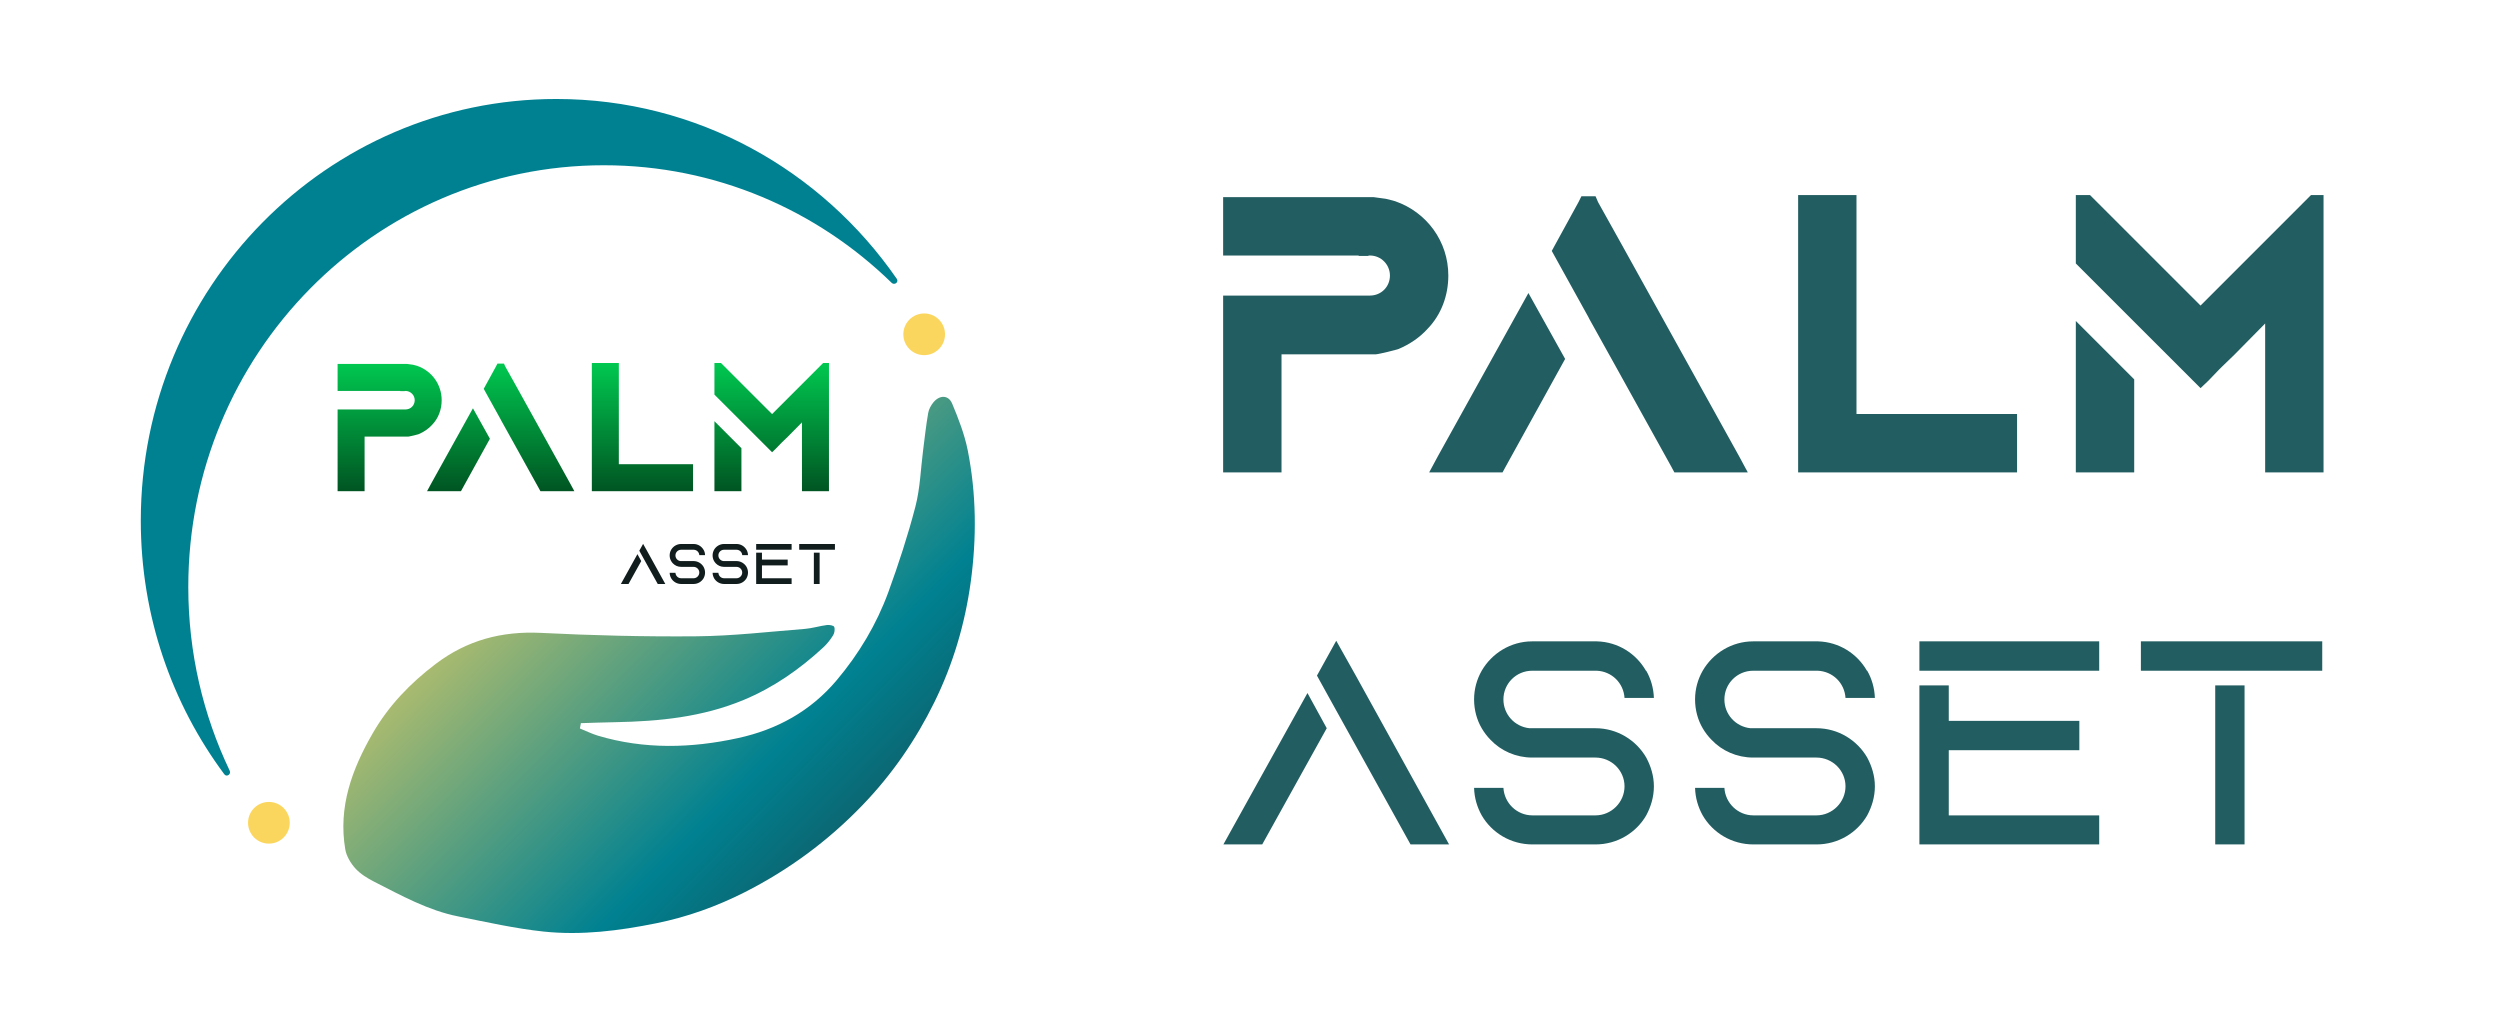
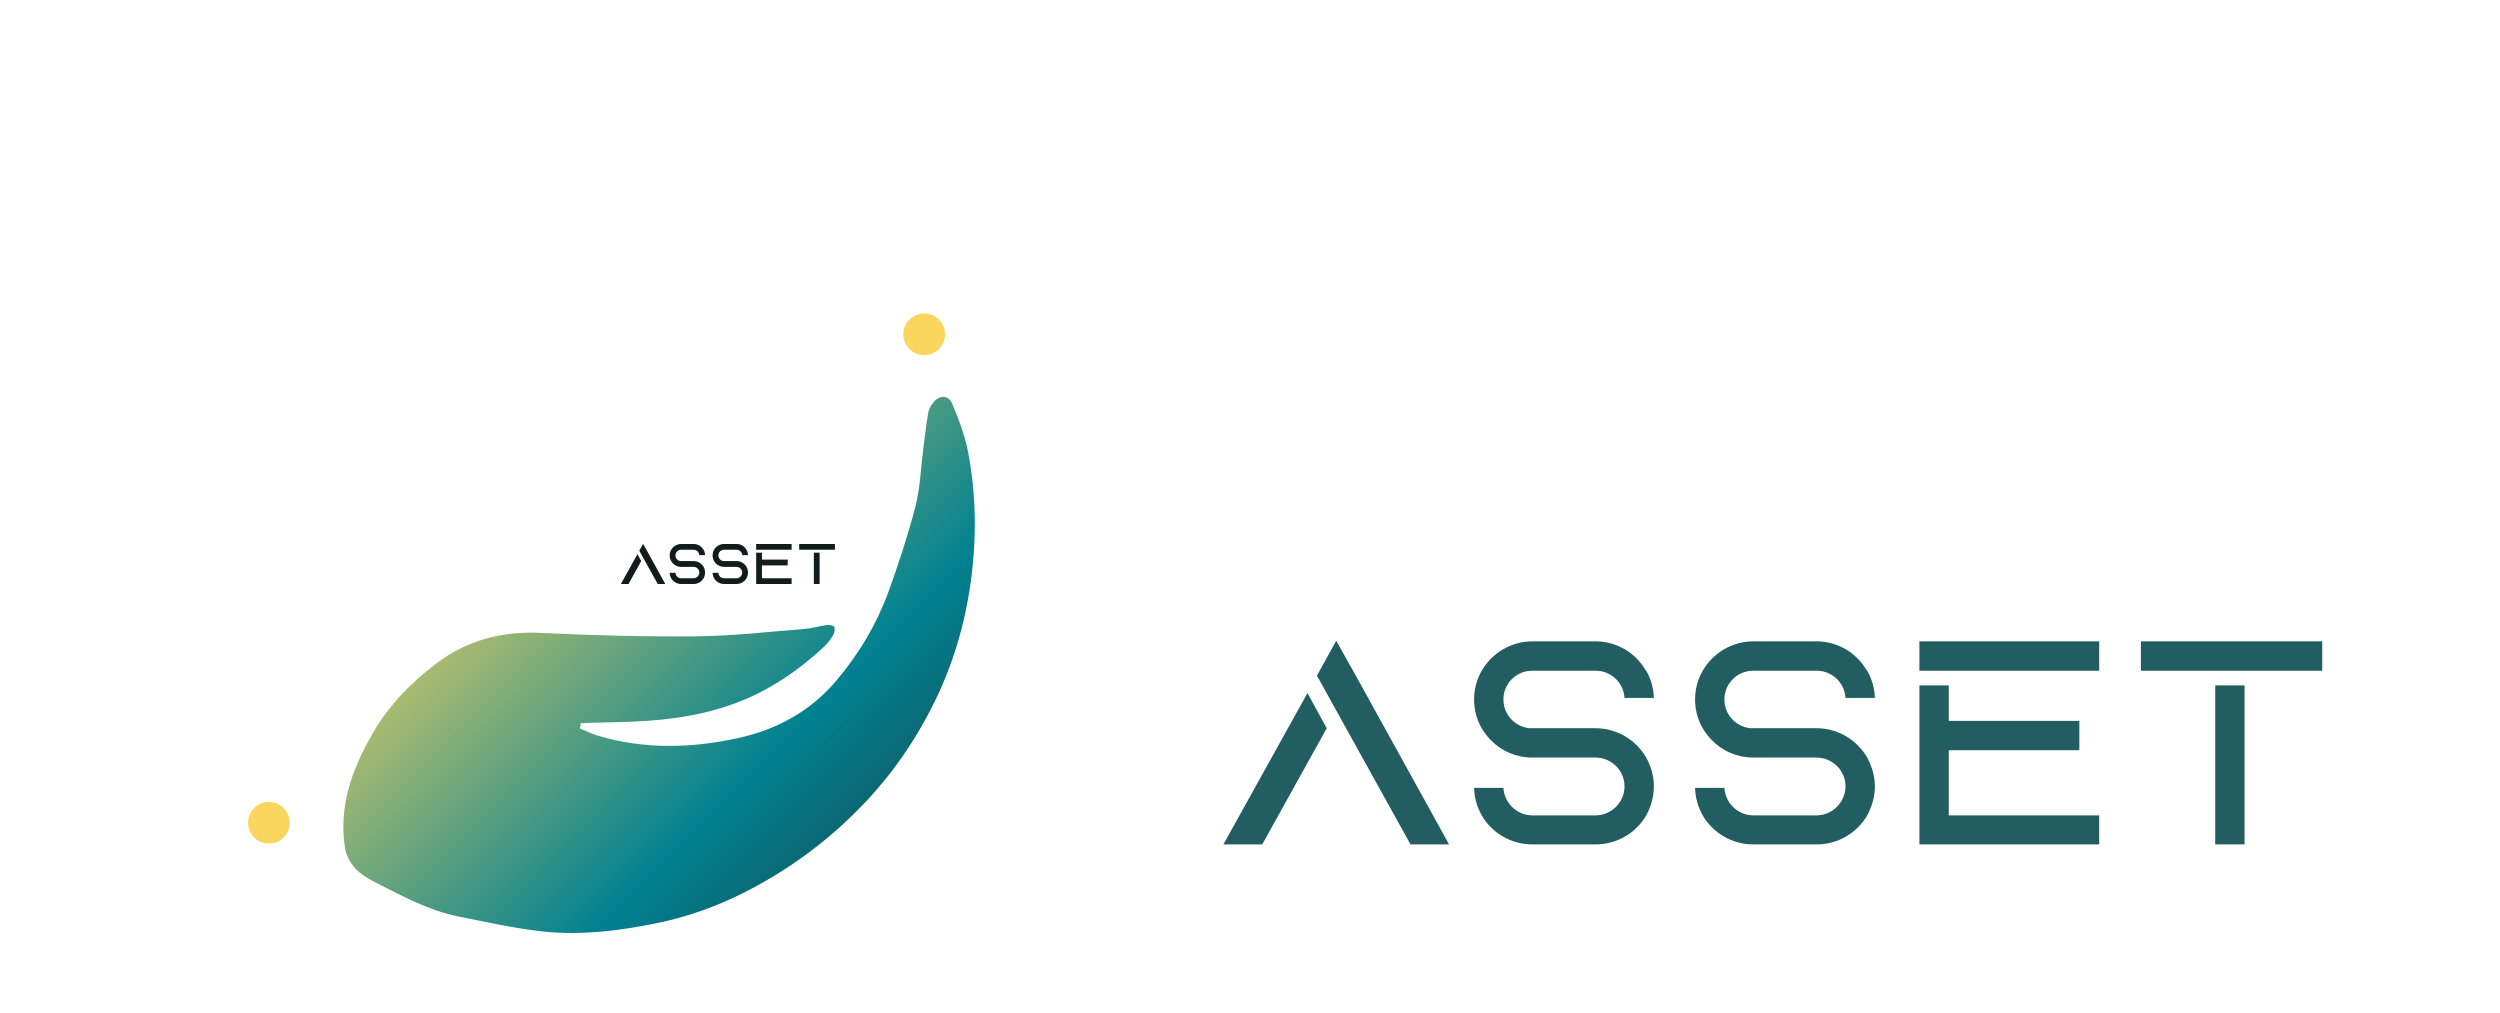
<svg xmlns="http://www.w3.org/2000/svg" width="79" height="32" viewBox="0 0 79 32" fill="none">
-   <path fill-rule="evenodd" clip-rule="evenodd" d="M7.088 24.467C7.162 24.567 7.312 24.467 7.259 24.355C6.42 22.599 5.95 20.629 5.95 18.548C5.95 11.188 11.829 5.222 19.081 5.222C22.612 5.222 25.818 6.637 28.177 8.938C28.267 9.025 28.41 8.914 28.339 8.812C25.964 5.375 22.031 3.128 17.58 3.128C10.328 3.128 4.449 9.094 4.449 16.454C4.449 19.462 5.431 22.237 7.088 24.467Z" fill="#008191" />
  <path d="M18.323 23.019C18.513 23.095 18.698 23.189 18.893 23.247C20.363 23.686 21.849 23.646 23.328 23.322C24.552 23.054 25.616 22.474 26.442 21.492C27.144 20.658 27.698 19.731 28.073 18.708C28.395 17.822 28.69 16.921 28.927 16.008C29.077 15.431 29.094 14.818 29.171 14.221C29.222 13.83 29.263 13.437 29.331 13.05C29.351 12.93 29.42 12.806 29.498 12.711C29.696 12.475 29.974 12.478 30.089 12.756C30.289 13.233 30.48 13.727 30.581 14.233C30.854 15.607 30.865 16.994 30.676 18.385C30.494 19.717 30.114 20.995 29.526 22.19C28.943 23.376 28.194 24.465 27.272 25.425C26.179 26.565 24.929 27.487 23.529 28.196C22.643 28.644 21.712 28.979 20.737 29.175C19.563 29.413 18.375 29.563 17.183 29.438C16.273 29.342 15.374 29.138 14.475 28.958C13.524 28.768 12.68 28.297 11.825 27.863C11.609 27.753 11.389 27.617 11.228 27.441C11.08 27.276 10.946 27.051 10.91 26.836C10.683 25.496 11.127 24.299 11.777 23.173C12.278 22.303 12.963 21.59 13.765 20.982C14.758 20.229 15.853 19.939 17.091 19.999C18.732 20.081 20.375 20.122 22.019 20.107C23.159 20.096 24.298 19.963 25.436 19.873C25.668 19.854 25.896 19.781 26.129 19.751C26.206 19.741 26.342 19.764 26.361 19.809C26.39 19.884 26.371 20.005 26.326 20.076C26.239 20.216 26.132 20.352 26.011 20.463C25.262 21.153 24.443 21.726 23.495 22.12C22.193 22.661 20.832 22.795 19.446 22.821C19.082 22.828 18.72 22.84 18.356 22.852L18.325 23.019L18.323 23.019Z" fill="url(#paint0_linear_2067_6344)" />
  <circle cx="8.497" cy="26" r="0.659" fill="#FBD65F" />
  <circle cx="29.204" cy="10.564" r="0.659" fill="#FBD65F" />
-   <path d="M13.184 11.562C13.641 11.72 13.957 12.147 13.957 12.646C13.957 12.939 13.854 13.219 13.653 13.426C13.537 13.554 13.391 13.651 13.232 13.718C13.232 13.718 13.226 13.724 13.074 13.761C12.922 13.797 12.897 13.797 12.897 13.797H11.521V15.521H10.668V12.939H11.521H12.812C12.977 12.939 13.105 12.811 13.105 12.646C13.105 12.488 12.977 12.354 12.812 12.354C12.806 12.354 12.8 12.354 12.794 12.354L12.788 12.36H12.648V12.354H10.668V11.659V11.501H12.867C12.867 11.501 12.958 11.513 13.044 11.525C13.129 11.544 13.184 11.562 13.184 11.562ZM13.623 15.284L14.945 12.902L15.481 13.864L14.61 15.442L14.567 15.521H13.495L13.623 15.284ZM18.021 15.284L18.149 15.521H17.077L17.034 15.442L16.23 13.992L15.834 13.28L15.822 13.255L15.286 12.287L15.329 12.208L15.676 11.574L15.719 11.489H15.926L15.962 11.574L16.316 12.208L18.021 15.284ZM19.555 14.669H21.9V15.521H18.702V11.47H19.555V14.669ZM22.576 15.521V13.31L23.429 14.163V15.521H22.576ZM26.012 11.47H26.195V15.521H25.342V13.347L24.891 13.804L24.714 13.974L24.666 14.023L24.513 14.181L24.398 14.291L23.825 13.718L23.429 13.322L22.576 12.47V11.47H22.783L23.599 12.287L24.398 13.085L26.012 11.47Z" fill="url(#paint1_linear_2067_6344)" />
  <path d="M19.62 18.454L20.143 17.511L20.263 17.73L19.861 18.454H19.62ZM20.444 17.403L21.024 18.454H20.785L20.322 17.62L20.202 17.403L20.322 17.186L20.444 17.403ZM21.917 17.73C22.052 17.73 22.17 17.805 22.233 17.913C22.262 17.966 22.28 18.027 22.28 18.092C22.28 18.159 22.262 18.22 22.233 18.273C22.17 18.381 22.052 18.454 21.917 18.454H21.525C21.39 18.454 21.272 18.381 21.209 18.273C21.18 18.221 21.163 18.164 21.161 18.101H21.344C21.35 18.197 21.428 18.273 21.525 18.273H21.917C22.016 18.273 22.098 18.191 22.098 18.092C22.098 17.993 22.016 17.913 21.917 17.913H21.523C21.422 17.913 21.329 17.871 21.264 17.803C21.243 17.782 21.224 17.757 21.209 17.73C21.178 17.679 21.161 17.616 21.161 17.551C21.161 17.487 21.178 17.426 21.209 17.372C21.272 17.264 21.39 17.19 21.523 17.19H21.907C21.911 17.19 21.915 17.19 21.917 17.19C21.921 17.19 21.923 17.19 21.926 17.19C22.058 17.193 22.17 17.266 22.231 17.372C22.233 17.372 22.233 17.372 22.233 17.372C22.262 17.422 22.279 17.481 22.28 17.542H22.098C22.092 17.448 22.018 17.376 21.924 17.372H21.523C21.424 17.372 21.344 17.452 21.344 17.551C21.344 17.645 21.414 17.721 21.506 17.73C21.511 17.73 21.517 17.73 21.525 17.73C21.534 17.73 21.546 17.73 21.555 17.73H21.917ZM23.273 17.73C23.409 17.73 23.527 17.805 23.59 17.913C23.618 17.966 23.637 18.027 23.637 18.092C23.637 18.159 23.618 18.22 23.59 18.273C23.527 18.381 23.409 18.454 23.273 18.454H22.881C22.746 18.454 22.628 18.381 22.565 18.273C22.537 18.221 22.52 18.164 22.518 18.101H22.701C22.706 18.197 22.784 18.273 22.881 18.273H23.273C23.372 18.273 23.454 18.191 23.454 18.092C23.454 17.993 23.372 17.913 23.273 17.913H22.879C22.779 17.913 22.685 17.871 22.62 17.803C22.6 17.782 22.581 17.757 22.565 17.73C22.535 17.679 22.518 17.616 22.518 17.551C22.518 17.487 22.535 17.426 22.565 17.372C22.628 17.264 22.746 17.19 22.879 17.19H23.264C23.268 17.19 23.272 17.19 23.273 17.19C23.277 17.19 23.279 17.19 23.283 17.19C23.414 17.193 23.527 17.266 23.588 17.372C23.59 17.372 23.59 17.372 23.59 17.372C23.618 17.422 23.635 17.481 23.637 17.542H23.454C23.449 17.448 23.374 17.376 23.281 17.372H22.879C22.78 17.372 22.701 17.452 22.701 17.551C22.701 17.645 22.771 17.721 22.862 17.73C22.868 17.73 22.874 17.73 22.881 17.73C22.891 17.73 22.902 17.73 22.912 17.73H23.273ZM24.078 17.867V18.273H25.015V18.454H23.895V17.464H24.078V17.684H24.891V17.867H24.078ZM23.895 17.19H25.015V17.372H23.895V17.19ZM25.9 18.454H25.718V17.464H25.9V18.454ZM26.384 17.372H25.255V17.19H26.384V17.372Z" fill="#111C1D" />
-   <path d="M44.093 6.361C45.082 6.704 45.767 7.626 45.767 8.707C45.767 9.34 45.543 9.946 45.108 10.394C44.858 10.67 44.541 10.881 44.199 11.026C44.199 11.026 44.186 11.039 43.856 11.118C43.527 11.197 43.474 11.197 43.474 11.197H40.496V14.927H38.651V9.34H40.496H43.289C43.645 9.34 43.922 9.063 43.922 8.707C43.922 8.364 43.645 8.074 43.289 8.074C43.276 8.074 43.263 8.074 43.25 8.074L43.237 8.088H42.934V8.074H38.651V6.572V6.23H43.408C43.408 6.23 43.606 6.256 43.79 6.282C43.975 6.322 44.093 6.361 44.093 6.361ZM45.439 14.413L48.298 9.26L49.458 11.342L47.574 14.755L47.481 14.927H45.162L45.439 14.413ZM54.953 14.413L55.23 14.927H52.91L52.818 14.755L51.079 11.619L50.222 10.078L50.196 10.025L49.036 7.93L49.129 7.758L49.88 6.388L49.972 6.203H50.42L50.499 6.388L51.263 7.758L54.953 14.413ZM58.665 13.082H63.739V14.927H56.821V6.164H58.665V13.082ZM65.596 14.927V10.143L67.441 11.988V14.927H65.596ZM73.028 6.164H73.424V14.927H71.579V10.222L70.604 11.211L70.222 11.58L70.116 11.685L69.787 12.028L69.537 12.265L68.298 11.026L67.441 10.17L65.596 8.325V6.164H66.044L67.81 7.93L69.537 9.656L73.028 6.164Z" fill="#215D61" />
  <path d="M38.659 26.684L41.316 21.9L41.925 23.012L39.886 26.684H38.659ZM42.843 21.349L45.791 26.684H44.573L42.225 22.451L41.616 21.349L42.225 20.248L42.843 21.349ZM50.417 23.012C51.103 23.012 51.702 23.388 52.021 23.939C52.166 24.21 52.263 24.519 52.263 24.848C52.263 25.186 52.166 25.495 52.021 25.766C51.702 26.316 51.103 26.684 50.417 26.684H48.426C47.74 26.684 47.141 26.316 46.822 25.766C46.677 25.505 46.59 25.215 46.581 24.896H47.508C47.537 25.379 47.934 25.766 48.426 25.766H50.417C50.92 25.766 51.335 25.35 51.335 24.848C51.335 24.345 50.92 23.939 50.417 23.939H48.417C47.905 23.939 47.431 23.727 47.102 23.379C46.996 23.272 46.9 23.147 46.822 23.012C46.668 22.751 46.581 22.432 46.581 22.103C46.581 21.774 46.668 21.465 46.822 21.195C47.141 20.644 47.74 20.267 48.417 20.267H50.369C50.388 20.267 50.407 20.267 50.417 20.267C50.436 20.267 50.446 20.267 50.465 20.267C51.132 20.286 51.702 20.654 52.012 21.195C52.021 21.195 52.021 21.195 52.021 21.195C52.166 21.446 52.253 21.746 52.263 22.055H51.335C51.306 21.581 50.929 21.214 50.456 21.195H48.417C47.914 21.195 47.508 21.601 47.508 22.103C47.508 22.577 47.866 22.963 48.33 23.012C48.359 23.012 48.388 23.012 48.426 23.012C48.475 23.012 48.533 23.012 48.581 23.012H50.417ZM57.4 23.012C58.086 23.012 58.685 23.388 59.004 23.939C59.149 24.21 59.246 24.519 59.246 24.848C59.246 25.186 59.149 25.495 59.004 25.766C58.685 26.316 58.086 26.684 57.4 26.684H55.409C54.723 26.684 54.124 26.316 53.805 25.766C53.66 25.505 53.573 25.215 53.564 24.896H54.491C54.52 25.379 54.917 25.766 55.409 25.766H57.4C57.903 25.766 58.318 25.35 58.318 24.848C58.318 24.345 57.903 23.939 57.4 23.939H55.4C54.888 23.939 54.414 23.727 54.086 23.379C53.979 23.272 53.883 23.147 53.805 23.012C53.651 22.751 53.564 22.432 53.564 22.103C53.564 21.774 53.651 21.465 53.805 21.195C54.124 20.644 54.723 20.267 55.4 20.267H57.352C57.371 20.267 57.39 20.267 57.4 20.267C57.419 20.267 57.429 20.267 57.448 20.267C58.115 20.286 58.685 20.654 58.995 21.195C59.004 21.195 59.004 21.195 59.004 21.195C59.149 21.446 59.236 21.746 59.246 22.055H58.318C58.289 21.581 57.912 21.214 57.439 21.195H55.4C54.897 21.195 54.491 21.601 54.491 22.103C54.491 22.577 54.849 22.963 55.313 23.012C55.342 23.012 55.371 23.012 55.409 23.012C55.458 23.012 55.516 23.012 55.564 23.012H57.4ZM61.581 23.707V25.766H66.335V26.684H60.653V21.659H61.581V22.779H65.707V23.707H61.581ZM60.653 20.267H66.335V21.195H60.653V20.267ZM70.928 26.684H70.001V21.659H70.928V26.684ZM73.383 21.195H67.652V20.267H73.383V21.195Z" fill="#215D61" />
  <defs>
    <linearGradient id="paint0_linear_2067_6344" x1="14.436" y1="13.535" x2="31.364" y2="30.306" gradientUnits="userSpaceOnUse">
      <stop stop-color="#FBD65F" />
      <stop offset="0.601" stop-color="#008191" />
      <stop offset="1" stop-color="#213536" />
    </linearGradient>
    <linearGradient id="paint1_linear_2067_6344" x1="18.863" y1="10.521" x2="18.863" y2="18.506" gradientUnits="userSpaceOnUse">
      <stop stop-color="#00E35B" />
      <stop offset="1" />
    </linearGradient>
  </defs>
</svg>